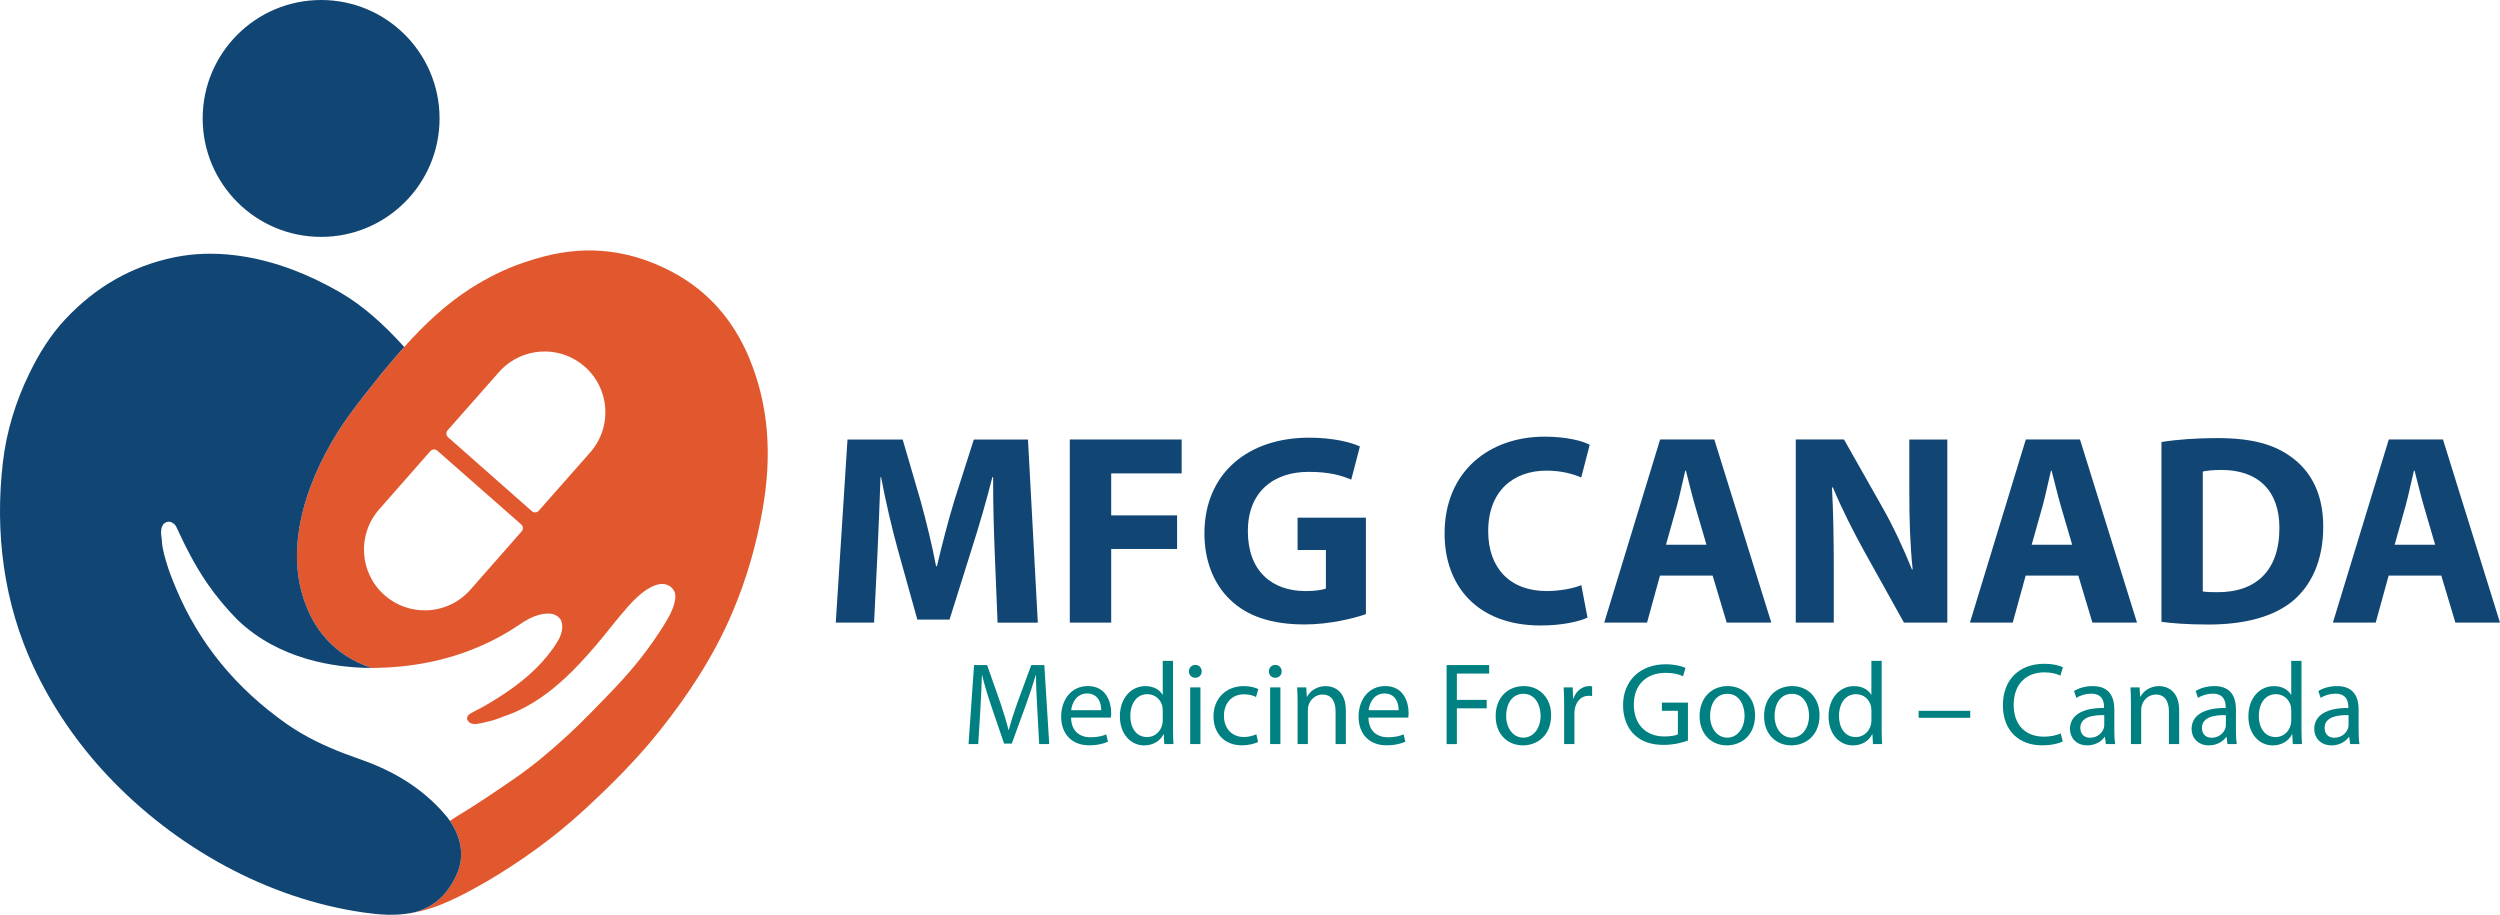
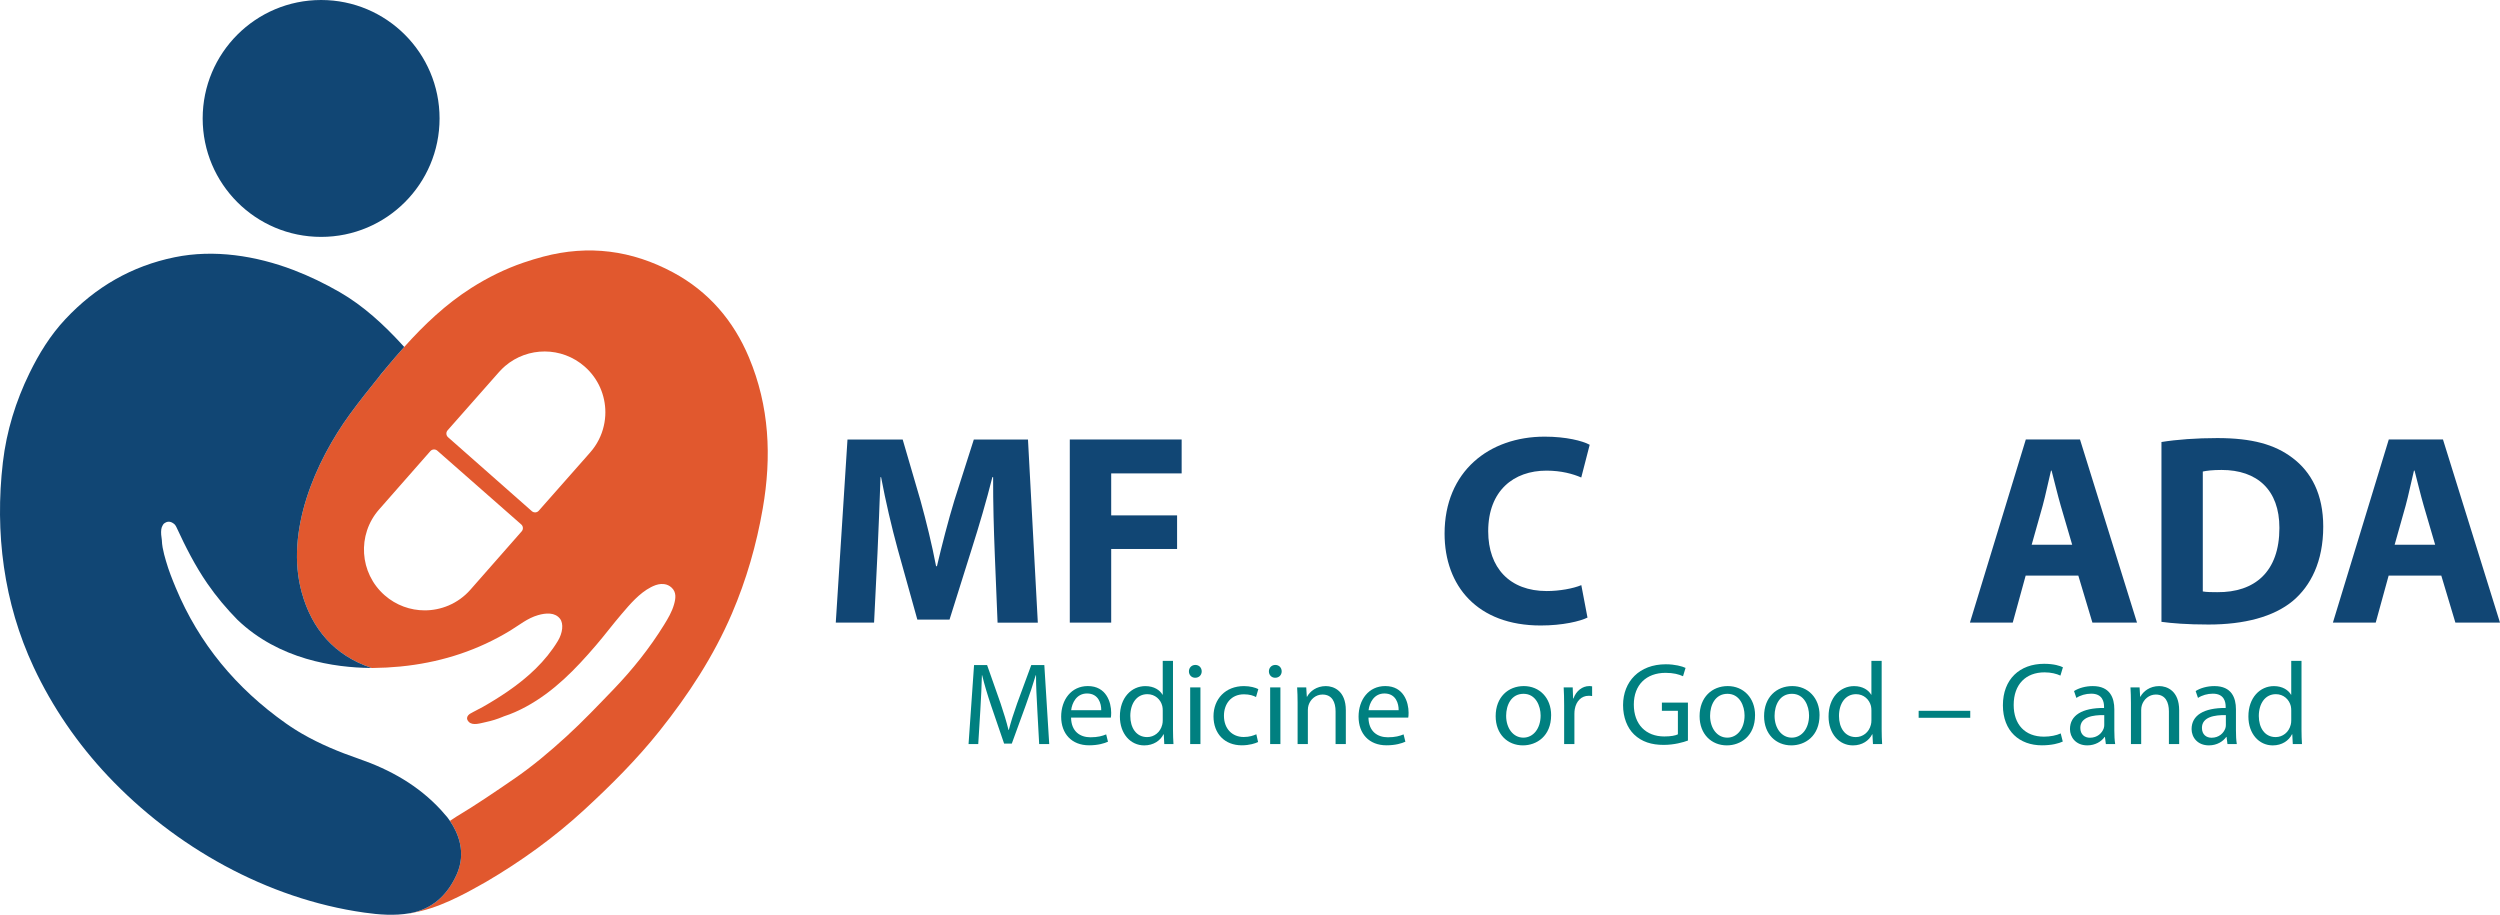
<svg xmlns="http://www.w3.org/2000/svg" id="Layer_1" viewBox="0 0 1593.96 583.25">
  <defs>
    <style>      .st0 {        fill: #114674;      }      .st1 {        fill: #e1582e;      }      .st2 {        fill: teal;      }    </style>
  </defs>
  <g>
    <circle class="st0" cx="204.74" cy="75.52" r="75.52" />
    <path class="st1" d="M477.53,227.91c-9.86-23.5-25.76-42.07-48.42-54.24-26.25-14.08-53.73-17.73-82.8-10.03-4.22,1.13-8.42,2.39-12.55,3.81-11.7,4-22.85,9.51-33.27,16.15-16.32,10.41-30.05,23.45-42.75,37.62-3.85,4.26-7.6,8.64-11.28,13.07-.12.15-.25.29-.35.43-1.32,1.62-2.62,3.24-3.94,4.86h-.01c-6.4,7.94-12.79,15.89-18.83,24.16-22.45,30.71-41.65,75.34-30.96,113.98,6.45,23.32,20.78,40.15,44.35,48.08-.06.02-.12.05-.18.05.02.01.04.02.07.03h.02c.38.01.75.01,1.12.01h.15c5.72-.06,11.4-.36,17.01-.9.1-.01.21-.02.31-.03.05,0,.1-.01.15-.01.29-.04.57-.07.83-.1,1.26-.12,2.53-.27,3.8-.42,22.97-2.85,44.82-9.92,65.28-22.35,5.75-3.5,11.01-7.93,17.76-9.87,2.65-.76,5.03-1.12,7.13-.99.19.01.77.05.63.04,2.42.19,4.7,1.25,6.21,3.18,2.51,3.21,1.7,9.2-1.31,14.2-7.87,13.06-19.25,23.41-31.71,32-5.19,3.57-10.54,6.9-16.01,10-1.95,1.1-4,2.09-5.98,3.16,0,0-.01,0-.02,0-.79.38-1.57.8-2.31,1.28-.14.09-.28.19-.42.31-1.03.8-1.74,1.97-1.35,3.28.15.5.45,1.02.96,1.55,2.55,2.66,7.48.88,11.38.05,3.45-.73,6.83-1.8,10.09-3.15.01,0,.02,0,.03-.01.3-.12.6-.24.89-.38t.01,0c4.86-1.55,9.56-3.67,14.15-6.16,17.8-9.66,31.55-23.92,44.53-39.07,5.63-6.57,10.82-13.5,16.45-20.07,5.35-6.27,11.22-13.21,18.66-17.06.46-.24.92-.46,1.39-.67,2.2-.98,4.49-1.56,6.68-1.31.18.01.35.03.52.06,1.57.21,3.08.87,4.47,2.11,3.35,2.98,2.72,7.07,1.65,10.82-1.32,4.69-3.83,8.91-6.38,13.05-9.22,14.89-20.09,28.49-32.19,41.09-9.82,10.19-19.58,20.48-30.02,30.01-10.69,9.77-21.75,19.11-33.8,27.33-12.02,8.23-24.02,16.46-36.54,23.92-1.39.84-2.67,1.87-3.96,2.62,5.3,7.75,10.53,20.13,4.33,34.08-5.35,12.01-13.96,20.68-26.45,24.01-1.14.31-2.32.57-3.54.78-.02,0-.04.01-.06.01.92.1,1.95-.29,2.82-.46,1.36-.26,2.71-.54,4.05-.87,8.52-2.04,16.79-5.45,24.61-9.36,5.81-2.82,11.37-6.04,17.01-9.17,22.69-13.27,43.93-28.61,63.18-46.37,16.95-15.64,33.33-31.98,47.77-50.11,18.38-23.05,34.39-47.49,46.07-74.72,9.25-21.6,15.65-43.84,19.67-67.02,5.75-33.06,4.24-65.22-8.8-96.3ZM332.63,338.77l-7.19,8.18-.07.08-25.45,28.96c-3.93,4.47-8.66,7.81-13.78,10.01-.05.03-.11.05-.16.07-4.83,2.05-10,3.09-15.19,3.09-9.08,0-18.2-3.18-25.56-9.64-16.08-14.13-17.66-38.62-3.53-54.69l7.98-9.08.68-.78,24.05-27.36c.84-.96,2.14-1.28,3.28-.91.2.06.4.14.58.25.19.1.36.22.53.37l53.54,47.06c1.29,1.13,1.42,3.1.29,4.39ZM384.96,271.62c-1.39,6.06-4.28,11.87-8.68,16.86l-2.41,2.74c-.06.25-.13.51-.2.77.06-.25.12-.49.18-.74l-30.35,34.39c-1.13,1.29-3.1,1.41-4.39.28l-52.61-46.42-.58-.51-.26-.23c-1.29-1.14-1.41-3.1-.28-4.39l32.78-37.16c1.22-1.38,2.51-2.65,3.87-3.82,14.44-12.38,36.16-12.54,50.83.4,8.68,7.66,13.11,18.34,13.11,29.07,0,2.94-.33,5.88-1.01,8.76Z" />
    <path class="st0" d="M291.2,557.49c-5.35,12.01-13.96,20.68-26.45,24.01-1.14.31-2.32.57-3.54.78-.02,0-.04.01-.06.01h-.03c-9.52,1.67-19.4.92-28.91-.44-61.91-8.76-120.76-41.84-163.44-87.13-19.27-20.46-35.39-43.88-47.3-69.35C2.32,384.42-3.38,339.6,1.83,294.8c2.34-20.05,8.24-38.99,16.95-56.86,6.03-12.35,13.24-24.15,22.93-34.48,19.24-20.53,42.29-33.84,69.65-39.45,25.16-5.17,51.83-.95,75.64,8.1,10.15,3.85,20.16,8.73,29.56,14.14,15.21,8.76,28.33,20.92,40.14,33.85.07.08.14.16.22.24.07.08.15.16.22.25l.6.63c-3.85,4.26-7.6,8.64-11.28,13.07-.12.15-.25.29-.35.43-.95,1.13-1.9,2.26-2.83,3.4-.38.48-.76.94-1.15,1.41l.04.05h-.01c-6.4,7.94-12.79,15.89-18.83,24.16-22.45,30.71-41.65,75.34-30.96,113.98,6.45,23.32,20.78,40.15,44.35,48.08-.05.02-.05.06-.09.08h-.02c-.05.01-.15,0-.18,0-23.11-.2-58.57-5.29-85.07-30.75-1.67-1.71-3.31-3.44-4.93-5.21-1.74-1.91-3.45-3.87-5.11-5.86-1.6-1.93-3.16-3.89-4.68-5.88-1.51-1.99-2.98-4.02-4.4-6.07-7.81-11.3-13.97-23.5-19.7-35.89-.58-1.27-1.24-2.05-2.02-2.52l-.05-.05s-.04-.03-.06-.03c-1.94-1.37-3.85-1.19-5.27-.18-.02.01-.03.03-.05.01-.68.38-1.14.94-1.43,1.61-.42.72-.71,1.54-.83,2.41-.3,2.26,0,4.54.34,6.77.01.03.01.05.01.06.06,1.62.22,3.24.51,4.82.56,2.93,1.28,5.81,2.15,8.65,0,.05.02.11.05.15,1.65,5.75,3.87,11.33,6.19,16.89,14.87,35.66,38.62,64.06,70.02,86.28.96.68,1.92,1.35,2.9,1.99.95.64,1.9,1.25,2.86,1.86.8.51,1.61,1,2.42,1.5.76.46,1.52.91,2.29,1.36,11.45,6.62,23.69,11.68,36.19,15.99,20.19,6.97,38.03,17.09,52.35,32.6,1.39,1.5,2.75,3.06,4.08,4.68.08.11.15.21.24.32.26.35.52.7.78,1.07.11.15.22.31.33.46.12.15.22.32.33.49,5.3,7.75,10.53,20.13,4.33,34.08Z" />
  </g>
  <g>
    <g>
      <path class="st0" d="M634.22,352.32c-.55-14.15-1.08-30.99-1.02-48.1h-.48c-3.72,14.94-8.63,31.54-13.02,45.32l-14.3,45.52h-20.51l-12.58-45.12c-3.77-13.75-7.65-30.33-10.54-45.72h-.36c-.58,15.88-1.23,33.9-1.93,48.45l-2.18,44.31h-24.42l7.47-116.76h35.19l11.39,39.02c3.69,13.39,7.29,28.06,9.9,41.75h.56c3.19-13.52,7.15-28.92,11.11-41.92l12.4-38.84h34.53l6.27,116.76h-25.66l-1.82-44.66Z" />
      <path class="st0" d="M682.09,280.21h71.31v21.62h-44.92v26.77h42.01v21.42h-42.01v46.95h-26.4v-116.76Z" />
-       <path class="st0" d="M870.87,391.58c-8.18,2.83-23.59,6.56-38.98,6.56-21.33,0-36.72-5.34-47.46-15.66-10.72-10.15-16.58-25.35-16.51-42.5.14-38.84,28.44-60.93,66.67-60.93,15.08,0,26.68,2.86,32.46,5.61l-5.52,21.15c-6.47-2.79-14.33-4.96-27.17-4.96-22.01,0-38.74,12.37-38.74,37.77s15.22,38.23,36.83,38.23c5.97,0,10.81-.69,12.92-1.65v-24.54h-18.05v-20.6h43.56v61.51Z" />
      <path class="st0" d="M1012.16,393.76c-4.73,2.34-15.79,5.04-29.85,5.04-40.43,0-61.27-25.27-61.27-58.55,0-39.81,28.53-61.85,63.78-61.85,13.73,0,24.16,2.68,28.74,5.18l-5.38,20.87c-5.25-2.3-12.75-4.38-22.18-4.38-20.83,0-37.15,12.7-37.15,38.65,0,23.41,13.8,38.12,37.3,38.12,8.09,0,16.84-1.59,22.07-3.77l3.94,20.71Z" />
-       <path class="st0" d="M1058.37,366.99l-8.24,29.98h-27.3l35.63-116.76h34.55l36.35,116.76h-28.44l-8.98-29.98h-33.57ZM1088.03,347.33l-7.27-24.81c-2.01-6.9-4.08-15.65-5.87-22.48h-.37c-1.71,6.87-3.47,15.73-5.35,22.51l-6.98,24.78h25.83Z" />
-       <path class="st0" d="M1144.95,396.97v-116.76h30.76l24.24,42.83c6.99,12.24,13.82,26.86,19.08,40.05l.45-.05c-1.62-15.44-2.13-31.13-2.13-48.78v-34.04h24.23v116.76h-27.65l-25.03-44.96c-6.96-12.6-14.62-27.56-20.28-41.25l-.58.05c.82,15.47,1.15,31.99,1.15,51.06v35.1h-24.24Z" />
      <path class="st0" d="M1291.53,366.99l-8.24,29.98h-27.3l35.63-116.76h34.55l36.35,116.76h-28.44l-8.98-29.98h-33.57ZM1321.19,347.33l-7.27-24.81c-2-6.9-4.07-15.65-5.87-22.48h-.36c-1.71,6.87-3.47,15.73-5.35,22.51l-6.98,24.78h25.83Z" />
      <path class="st0" d="M1378.11,281.82c9.72-1.58,22.37-2.51,35.6-2.51,22.15,0,36.62,4.09,47.81,12.53,12.13,9.05,19.74,23.29,19.74,43.93,0,22.38-8.09,37.85-19.31,47.3-12.28,10.24-31.09,15.12-53.85,15.12-13.72,0-23.5-.82-29.99-1.72v-114.65ZM1404.47,377.1c2.3.43,5.99.46,9.21.46,23.91.21,39.63-13,39.63-40.92.05-24.26-14.15-37.01-36.85-37.01-5.77,0-9.66.49-11.99,1.01v76.47Z" />
      <path class="st0" d="M1522.96,366.99l-8.24,29.98h-27.3l35.63-116.76h34.55l36.35,116.76h-28.44l-8.98-29.98h-33.57ZM1552.62,347.33l-7.27-24.81c-2-6.9-4.08-15.65-5.87-22.48h-.37c-1.71,6.87-3.47,15.73-5.35,22.51l-6.98,24.78h25.83Z" />
    </g>
    <g>
      <path class="st2" d="M661.36,452.29c-.39-7-.85-15.51-.8-21.74h-.21c-1.73,5.85-3.83,12.2-6.34,19.1l-8.9,24.45h-4.91l-8.21-24c-2.4-7.12-4.36-13.58-5.77-19.55h-.18c-.18,6.28-.5,14.67-.99,22.23l-1.34,21.63h-6.18l3.51-50.39h8.31l8.58,24.39c2.08,6.17,3.77,11.72,5.07,16.98h.2c1.32-5.1,3.08-10.66,5.33-16.97l8.99-24.4h8.32l3.12,50.39h-6.4l-1.21-22.13Z" />
      <path class="st2" d="M682.89,457.53c.13,8.89,5.77,12.55,12.37,12.55,4.71,0,7.58-.84,10.02-1.85l1.15,4.67c-2.3,1.05-6.32,2.3-12.06,2.3-11.11,0-17.79-7.4-17.79-18.25s6.46-19.52,17.01-19.52c11.8,0,14.88,10.35,14.88,17.01,0,1.38-.08,2.37-.22,3.08h-25.36ZM702.13,452.8c.07-4.14-1.7-10.65-9.07-10.65-6.71,0-9.57,6.07-10.1,10.65h19.17Z" />
      <path class="st2" d="M747.88,421.33v43.76c0,3.21.12,6.83.3,9.33h-5.85l-.33-6.25h-.18c-2.01,4.04-6.36,7.08-12.27,7.08-8.76,0-15.52-7.41-15.52-18.37-.06-12.09,7.44-19.43,16.25-19.43,5.55,0,9.29,2.6,10.91,5.49h.15v-21.59h6.54ZM741.34,452.97c0-.86-.08-1.95-.28-2.81-1.02-4.15-4.57-7.57-9.52-7.57-6.81,0-10.88,5.97-10.88,13.92,0,7.34,3.65,13.44,10.75,13.44,4.4,0,8.4-2.97,9.61-7.9.23-.87.32-1.79.32-2.82v-6.27Z" />
      <path class="st2" d="M766.19,428.04c0,2.24-1.57,4.09-4.18,4.09-2.38,0-3.98-1.85-3.97-4.09,0-2.26,1.68-4.09,4.09-4.09s4.05,1.8,4.06,4.09ZM758.84,474.42v-36.16h6.54v36.16h-6.54Z" />
      <path class="st2" d="M802.12,473.11c-1.73.85-5.51,2.09-10.37,2.09-10.91,0-18.04-7.42-18.04-18.48s7.6-19.28,19.43-19.28c3.88,0,7.37.98,9.14,1.93l-1.46,5.05c-1.61-.86-4.07-1.74-7.69-1.74-8.25,0-12.77,6.18-12.76,13.69,0,8.38,5.39,13.53,12.6,13.53,3.68,0,6.19-.93,8.05-1.74l1.11,4.93Z" />
      <path class="st2" d="M817.18,428.04c0,2.24-1.57,4.09-4.18,4.09-2.38,0-3.98-1.85-3.97-4.09,0-2.26,1.68-4.09,4.09-4.09s4.05,1.8,4.06,4.09ZM809.83,474.42v-36.16h6.54v36.16h-6.54Z" />
      <path class="st2" d="M827.33,448.03c0-3.77-.12-6.77-.3-9.77h5.81l.36,5.95h.18c1.78-3.4,5.98-6.77,11.96-6.77,4.97,0,12.74,2.99,12.74,15.41v21.57h-6.54v-20.85c0-5.85-2.2-10.74-8.36-10.74-4.32,0-7.68,3.07-8.86,6.75-.27.8-.45,1.97-.45,3.05v21.79h-6.54v-26.39Z" />
      <path class="st2" d="M872.51,457.53c.13,8.89,5.77,12.55,12.37,12.55,4.71,0,7.58-.84,10.02-1.85l1.15,4.67c-2.3,1.05-6.32,2.3-12.06,2.3-11.11,0-17.79-7.4-17.79-18.25s6.46-19.52,17.01-19.52c11.8,0,14.88,10.35,14.88,17.01,0,1.38-.08,2.37-.22,3.08h-25.36ZM891.75,452.8c.07-4.14-1.7-10.65-9.07-10.65-6.71,0-9.57,6.07-10.1,10.65h19.17Z" />
-       <path class="st2" d="M922.33,424.03h27.14v5.42h-20.6v16.78h19.03v5.39h-19.03v22.81h-6.54v-50.39Z" />
-       <path class="st2" d="M988.97,455.99c0,13.39-9.29,19.25-17.98,19.25-9.81,0-17.38-7.15-17.38-18.63,0-12.1,7.96-19.18,17.96-19.18s17.41,7.54,17.41,18.55ZM960.29,456.41c0,7.93,4.54,13.9,10.96,13.9s11.02-5.89,11.02-14.1c0-6.12-3.08-13.85-10.9-13.85s-11.08,7.19-11.08,14.05Z" />
+       <path class="st2" d="M988.97,455.99c0,13.39-9.29,19.25-17.98,19.25-9.81,0-17.38-7.15-17.38-18.63,0-12.1,7.96-19.18,17.96-19.18s17.41,7.54,17.41,18.55ZM960.29,456.41c0,7.93,4.54,13.9,10.96,13.9s11.02-5.89,11.02-14.1c0-6.12-3.08-13.85-10.9-13.85s-11.08,7.19-11.08,14.05" />
      <path class="st2" d="M997.27,449.52c0-4.27-.11-7.91-.3-11.26h5.76l.25,7.09h.23c1.69-4.85,5.68-7.92,10.07-7.92.71,0,1.23.04,1.83.19v6.19c-.67-.14-1.33-.19-2.24-.19-4.63,0-7.91,3.49-8.8,8.41-.17.92-.26,2-.26,3.07v19.32h-6.54v-24.9Z" />
      <path class="st2" d="M1076.19,472.16c-2.92,1.1-8.71,2.77-15.5,2.77-7.64,0-13.94-1.93-18.84-6.66-4.34-4.18-7.02-10.87-7.01-18.71.02-15.03,10.36-26.03,27.24-26.03,5.82,0,10.44,1.28,12.61,2.31l-1.62,5.31c-2.69-1.22-6.05-2.16-11.13-2.16-12.23,0-20.24,7.61-20.24,20.23s7.66,20.33,19.45,20.33c4.26,0,7.14-.6,8.65-1.36v-15.01h-10.2v-5.21h16.6v24.19Z" />
      <path class="st2" d="M1118.99,455.99c0,13.39-9.29,19.25-17.98,19.25-9.81,0-17.38-7.15-17.38-18.63,0-12.1,7.96-19.18,17.96-19.18s17.41,7.54,17.41,18.55ZM1090.32,456.41c0,7.93,4.54,13.9,10.96,13.9s11.02-5.89,11.02-14.1c0-6.12-3.08-13.85-10.9-13.85s-11.08,7.19-11.08,14.05Z" />
      <path class="st2" d="M1160.11,455.99c0,13.39-9.29,19.25-17.98,19.25-9.81,0-17.38-7.15-17.38-18.63,0-12.1,7.96-19.18,17.96-19.18s17.41,7.54,17.41,18.55ZM1131.44,456.41c0,7.93,4.54,13.9,10.96,13.9s11.02-5.89,11.02-14.1c0-6.12-3.08-13.85-10.9-13.85s-11.08,7.19-11.08,14.05Z" />
      <path class="st2" d="M1199.72,421.33v43.76c0,3.21.12,6.83.3,9.33h-5.85l-.33-6.25h-.18c-2.01,4.04-6.36,7.08-12.27,7.08-8.76,0-15.52-7.41-15.52-18.37-.05-12.09,7.44-19.43,16.25-19.43,5.55,0,9.29,2.6,10.91,5.49h.15v-21.59h6.54ZM1193.18,452.97c0-.86-.08-1.95-.28-2.81-1.02-4.15-4.57-7.57-9.52-7.57-6.81,0-10.88,5.97-10.88,13.92,0,7.34,3.66,13.44,10.75,13.44,4.4,0,8.4-2.97,9.61-7.9.23-.87.32-1.79.32-2.82v-6.27Z" />
      <path class="st2" d="M1256.2,453.2v4.45h-32.9v-4.45h32.9Z" />
      <path class="st2" d="M1315.18,472.8c-2.35,1.18-7.18,2.4-13.32,2.4-14.2,0-24.84-8.98-24.84-25.53s10.66-26.44,26.31-26.44c6.22,0,10.24,1.32,11.96,2.22l-1.6,5.3c-2.45-1.16-5.95-2.07-10.14-2.07-11.83,0-19.66,7.56-19.66,20.79,0,12.33,7.11,20.21,19.31,20.21,4,0,8.03-.81,10.68-2.07l1.31,5.19Z" />
      <path class="st2" d="M1342.66,474.42l-.58-4.57h-.2c-1.98,2.82-5.88,5.39-11.06,5.39-7.3,0-11.04-5.19-11.04-10.38,0-8.76,7.76-13.57,21.73-13.47v-.77c0-2.94-.83-8.38-8.23-8.34-3.37,0-6.88,1-9.42,2.7l-1.49-4.37c3-1.93,7.37-3.17,11.94-3.17,11.05,0,13.75,7.56,13.75,14.8v13.53c0,3.09.14,6.17.54,8.65h-5.93ZM1341.64,455.95c-7.12-.15-15.26,1.13-15.26,8.12,0,4.32,2.84,6.3,6.14,6.3,4.76,0,7.76-3,8.81-6.06.23-.7.31-1.44.31-2.07v-6.29Z" />
      <path class="st2" d="M1358.65,448.03c0-3.77-.12-6.77-.3-9.77h5.81l.36,5.95h.18c1.78-3.4,5.98-6.77,11.96-6.77,4.97,0,12.74,2.99,12.74,15.41v21.57h-6.54v-20.85c0-5.85-2.2-10.74-8.36-10.74-4.32,0-7.68,3.07-8.86,6.75-.27.8-.45,1.97-.45,3.05v21.79h-6.54v-26.39Z" />
      <path class="st2" d="M1420.2,474.42l-.58-4.57h-.2c-1.99,2.82-5.88,5.39-11.06,5.39-7.31,0-11.04-5.19-11.04-10.38,0-8.76,7.76-13.57,21.73-13.47v-.77c0-2.94-.83-8.38-8.23-8.34-3.37,0-6.88,1-9.42,2.7l-1.49-4.37c3-1.93,7.37-3.17,11.94-3.17,11.05,0,13.75,7.56,13.75,14.8v13.53c0,3.09.14,6.17.55,8.65h-5.93ZM1419.18,455.95c-7.12-.15-15.26,1.13-15.26,8.12,0,4.32,2.84,6.3,6.14,6.3,4.76,0,7.76-3,8.81-6.06.23-.7.31-1.44.31-2.07v-6.29Z" />
      <path class="st2" d="M1467.4,421.33v43.76c0,3.21.12,6.83.3,9.33h-5.85l-.33-6.25h-.18c-2.01,4.04-6.36,7.08-12.27,7.08-8.76,0-15.52-7.41-15.52-18.37-.06-12.09,7.44-19.43,16.25-19.43,5.55,0,9.29,2.6,10.91,5.49h.15v-21.59h6.54ZM1460.86,452.97c0-.86-.08-1.95-.28-2.81-1.02-4.15-4.57-7.57-9.52-7.57-6.81,0-10.88,5.97-10.88,13.92,0,7.34,3.65,13.44,10.75,13.44,4.4,0,8.4-2.97,9.61-7.9.23-.87.32-1.79.32-2.82v-6.27Z" />
-       <path class="st2" d="M1498.41,474.42l-.58-4.57h-.2c-1.99,2.82-5.88,5.39-11.06,5.39-7.31,0-11.04-5.19-11.04-10.38,0-8.76,7.76-13.57,21.73-13.47v-.77c0-2.94-.83-8.38-8.23-8.34-3.37,0-6.88,1-9.42,2.7l-1.49-4.37c3-1.93,7.37-3.17,11.94-3.17,11.05,0,13.75,7.56,13.75,14.8v13.53c0,3.09.14,6.17.55,8.65h-5.93ZM1497.39,455.95c-7.12-.15-15.26,1.13-15.26,8.12,0,4.32,2.84,6.3,6.14,6.3,4.76,0,7.76-3,8.81-6.06.23-.7.31-1.44.31-2.07v-6.29Z" />
    </g>
  </g>
</svg>